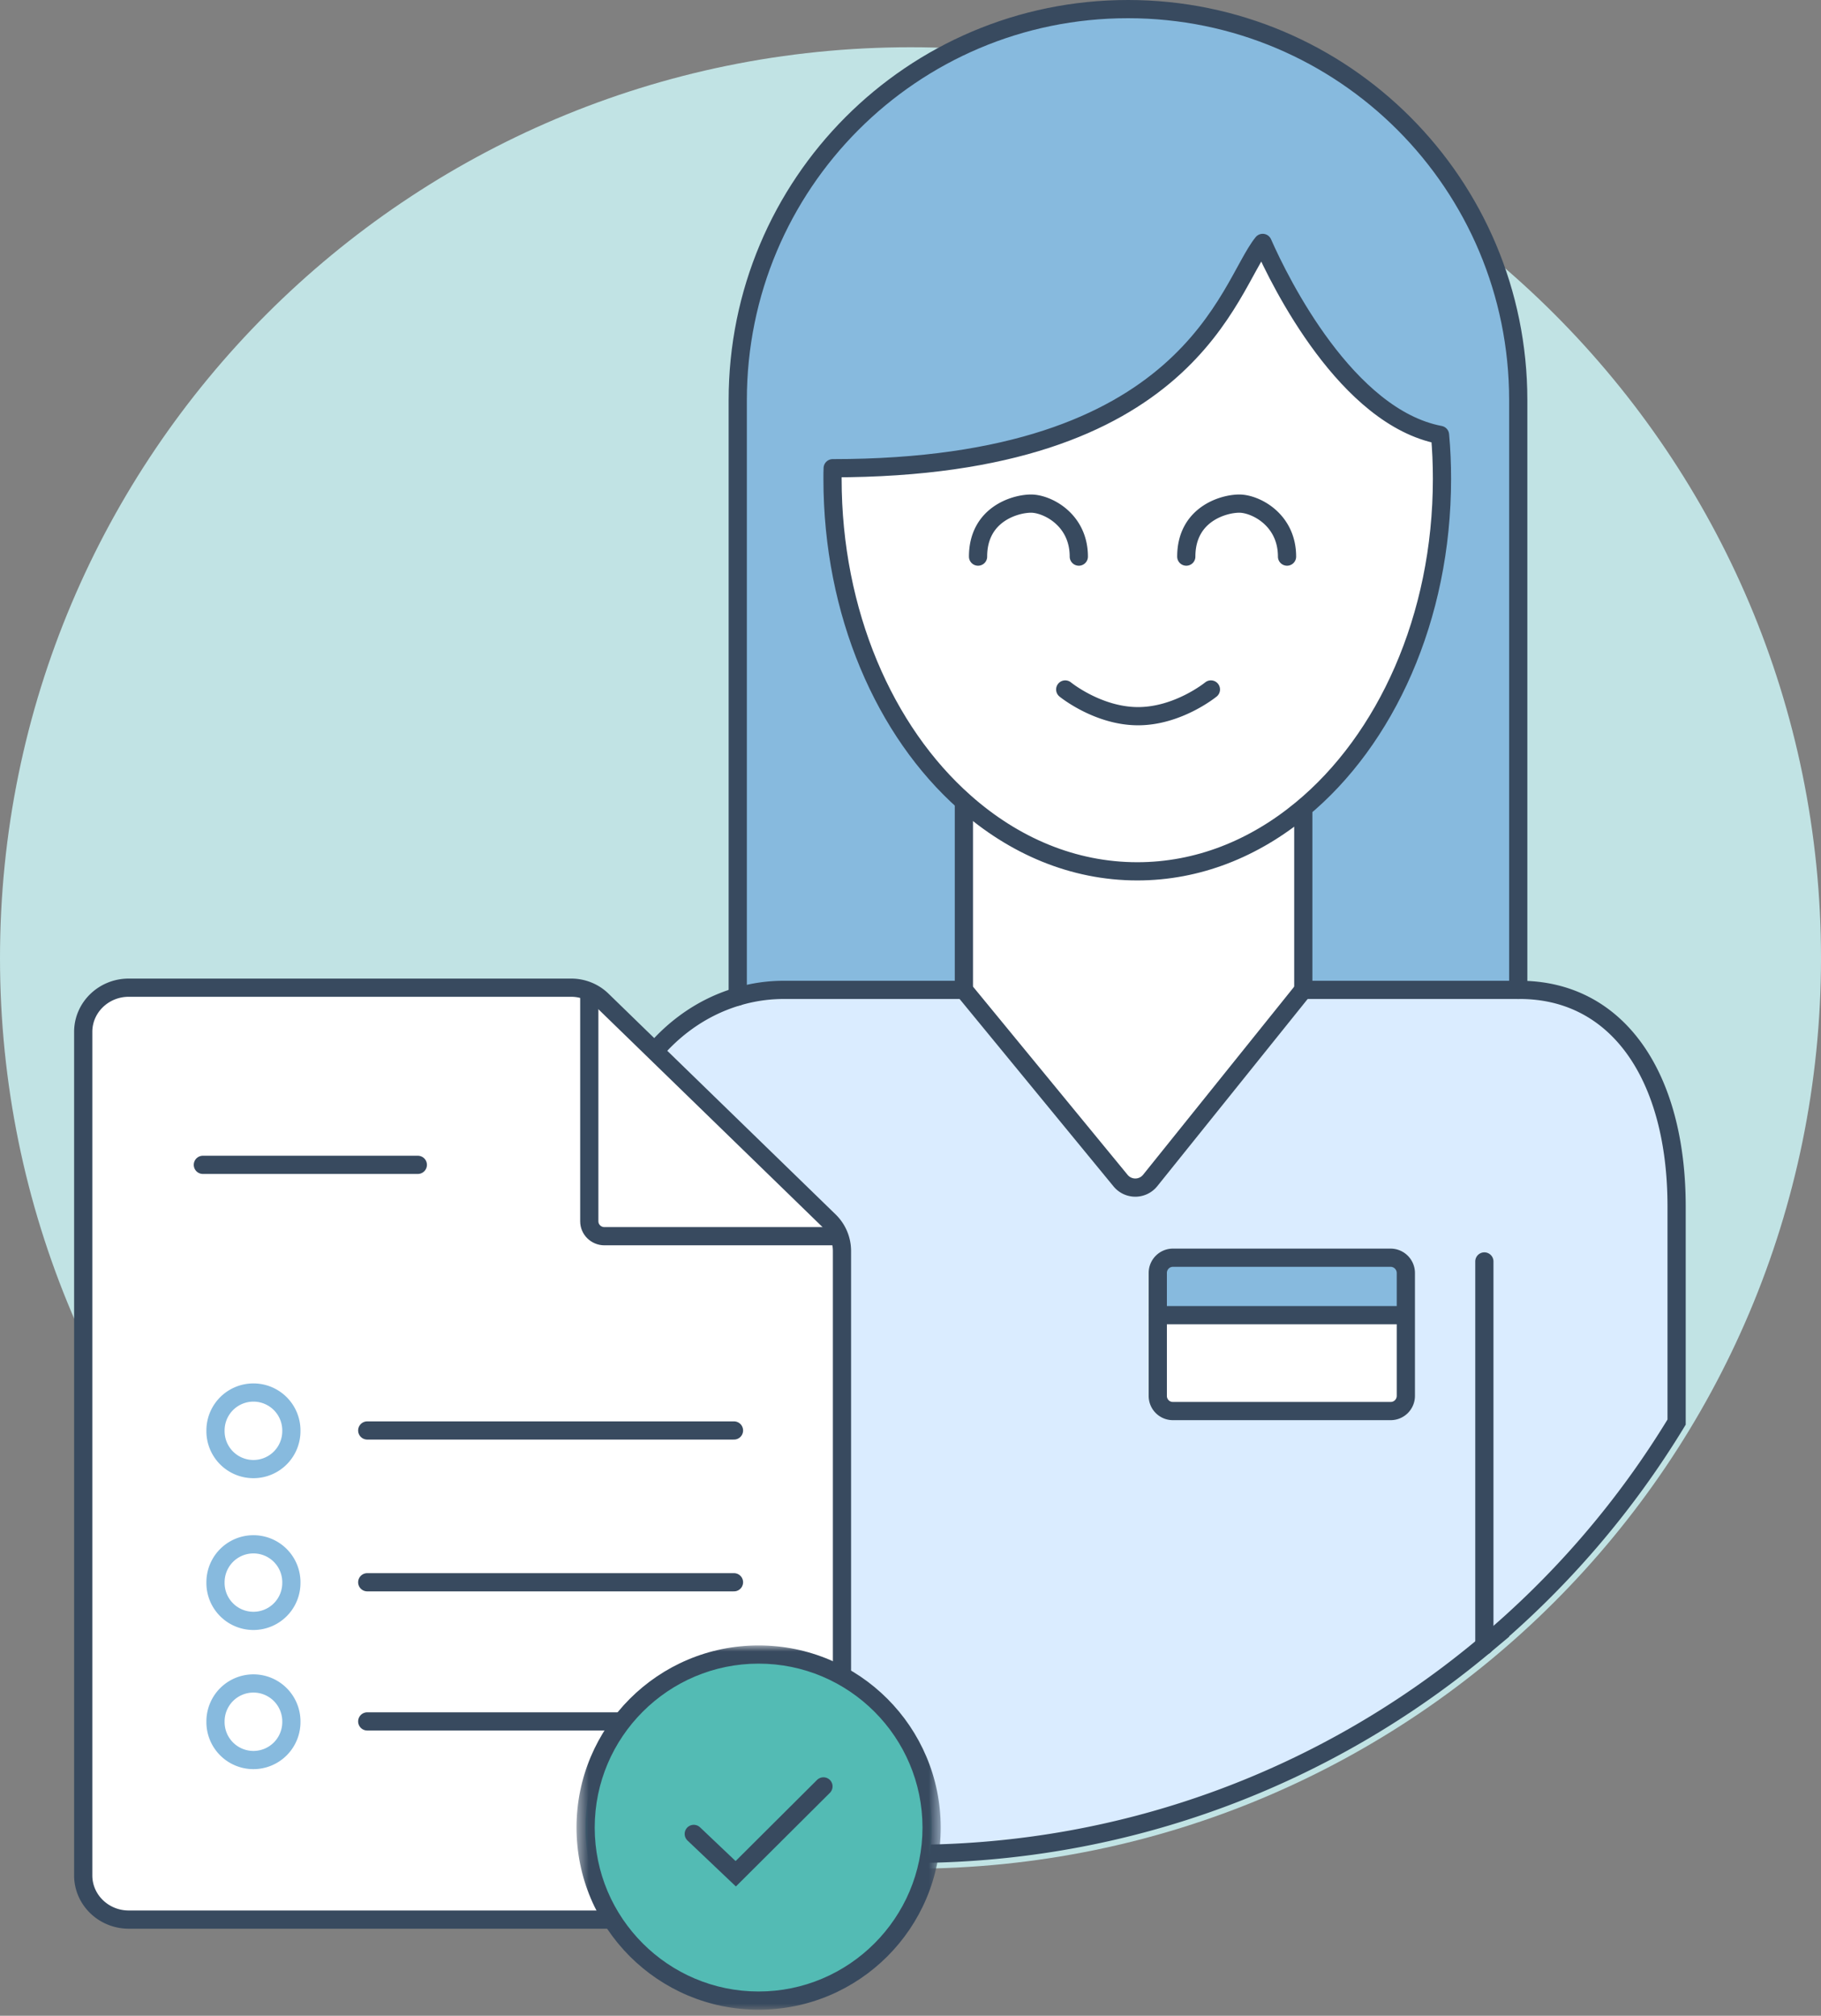
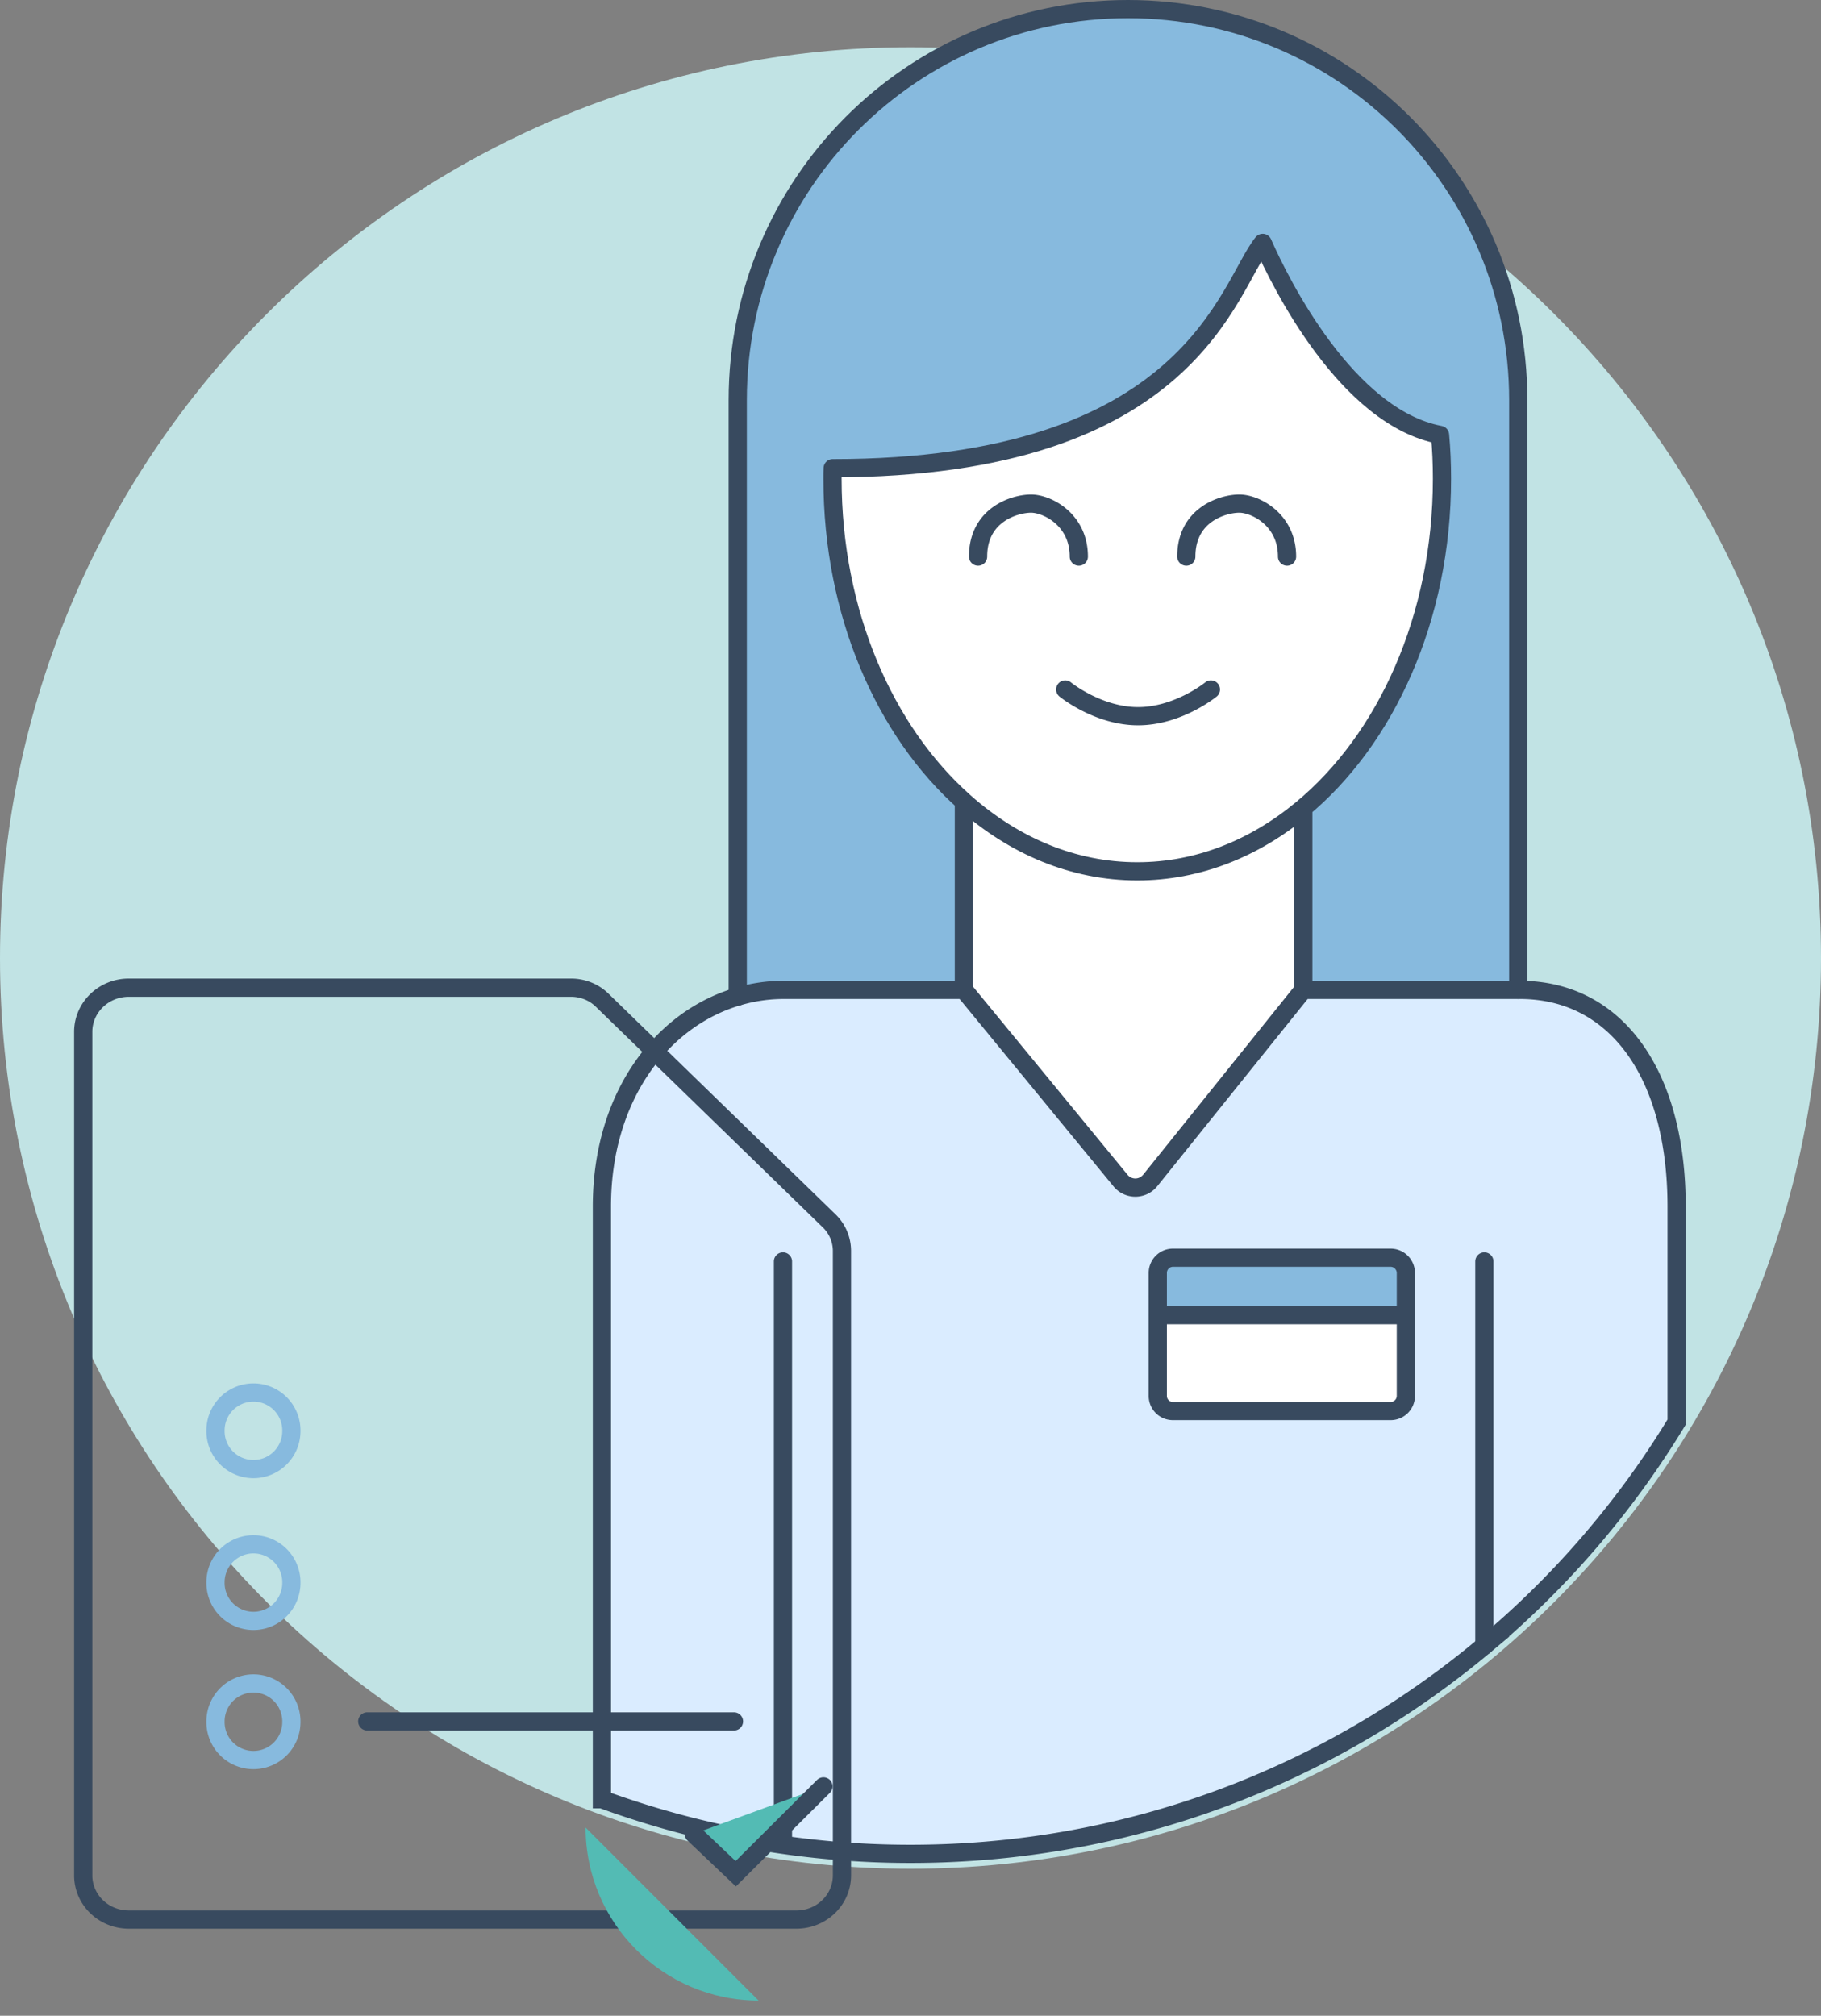
<svg xmlns="http://www.w3.org/2000/svg" xmlns:xlink="http://www.w3.org/1999/xlink" width="150" height="166">
  <rect width="100%" height="100%" fill="#808080" stroke="none" />
  <defs>
    <path id="a" d="M30.488 30h-30V0h30v30z" />
  </defs>
  <g fill="none" fill-rule="evenodd">
    <path d="M150 78.892c0 41.422-33.579 75-75 75s-75-33.578-75-75c0-41.42 33.579-75 75-75s75 33.58 75 75" fill="#C1E3E4" />
    <path d="M115.803 114.96v-10.131a1.26 1.26 0 0 0-1.254-1.255H96.623c-.701 0-1.254.566-1.254 1.254v10.131c0 .688.553 1.242 1.254 1.242h17.926a1.25 1.25 0 0 0 1.254-1.242m6.467 20.558c-12.8 10.71-29.287 17.151-47.274 17.151a73.825 73.825 0 0 1-25.414-4.5V99.356c0-9.012 4.88-15.43 11.188-17.287a13.286 13.286 0 0 1 3.824-.552h14.803l12.91 15.713a1.573 1.573 0 0 0 2.434-.013l12.615-15.7H125.17c8.066 0 12.935 7.082 12.935 17.84v17.753a74.046 74.046 0 0 1-15.836 18.407" fill="#DAECFF" />
    <path d="M125.06 33.062v48.455h-17.704V66.861l-.16-.196c6.959-5.73 11.582-15.788 11.582-27.234 0-1.229-.05-2.434-.16-3.615-7.66-1.45-13.143-12.48-14.606-15.812-2.902 3.59-5.84 18.554-35.422 18.554-.013.295-.013.577-.013.873 0 11.053 4.304 20.816 10.882 26.631l-.062.062v15.393H64.594c-1.316 0-2.595.185-3.824.553V32.952C60.77 15.162 75.13.75 92.909.75c17.779 0 32.152 14.411 32.152 32.202v.11z" fill="#87BADE" />
    <path d="M118.618 35.816c.111 1.181.16 2.386.16 3.615 0 11.447-4.623 21.504-11.582 27.234-3.898 3.22-8.533 5.089-13.512 5.089-5.287 0-10.18-2.102-14.226-5.692-6.578-5.815-10.88-15.578-10.88-26.631 0-.296 0-.578.011-.873 29.582 0 32.521-14.964 35.422-18.554 1.464 3.333 6.947 14.361 14.607 15.812M115.803 108.308v6.651a1.25 1.25 0 0 1-1.254 1.243H96.623a1.242 1.242 0 0 1-1.254-1.243v-6.65h20.434z" fill="#FFF" />
    <path d="M115.803 104.829v3.479H95.369v-3.48c0-.687.553-1.254 1.254-1.254h17.926a1.26 1.26 0 0 1 1.254 1.255" fill="#87BADE" />
    <path d="M107.356 66.86v14.657l-12.615 15.7a1.572 1.572 0 0 1-2.434.013l-12.91-15.713V66.124l.062-.062c4.045 3.59 8.938 5.693 14.225 5.693 4.979 0 9.615-1.87 13.512-5.09l.16.196z" fill="#FFF" />
    <path d="M79.459 66.062c-6.579-5.815-10.882-15.578-10.882-26.63 0-.297 0-.579.013-.874 29.581 0 32.52-14.964 35.421-18.554 1.464 3.332 6.948 14.361 14.608 15.812.11 1.181.16 2.386.16 3.615 0 11.446-4.623 21.504-11.582 27.234-3.898 3.22-8.534 5.09-13.514 5.09-5.287 0-10.18-2.103-14.225-5.693z" stroke="#384A5F" stroke-width="1.5" stroke-linecap="round" stroke-linejoin="round" />
    <path d="M60.77 82.07V32.952C60.77 15.16 75.13.75 92.909.75c17.779 0 32.152 14.41 32.152 32.2v48.566" stroke="#384A5F" stroke-width="1.5" stroke-linecap="round" stroke-linejoin="round" />
    <path d="M87.745 56.779s2.693 2.2 6 2.2 6-2.2 6-2.2M64.495 151.833v-47.951M122.27 135.529V103.882M97.717 45.837c0-3.492 3.06-4.364 4.365-4.364 1.315 0 3.934 1.302 3.934 4.364M80.565 45.837c0-3.492 3.062-4.364 4.365-4.364 1.315 0 3.934 1.302 3.934 4.364M107.356 81.517l-12.615 15.7a1.572 1.572 0 0 1-2.434.013l-12.91-15.713M115.803 108.308v6.651a1.25 1.25 0 0 1-1.254 1.243H96.623a1.242 1.242 0 0 1-1.254-1.243v-10.13c0-.689.553-1.255 1.254-1.255h17.926a1.26 1.26 0 0 1 1.254 1.255v3.48zM95.368 108.308h20.434" stroke="#384A5F" stroke-width="1.5" stroke-linecap="round" stroke-linejoin="round" />
    <path d="M79.397 66.124v15.394H64.594a13.28 13.28 0 0 0-3.824.552c-6.307 1.857-11.189 8.275-11.189 17.287v48.812a73.834 73.834 0 0 0 25.414 4.5c17.988 0 34.476-6.442 47.275-17.151a74.046 74.046 0 0 0 15.836-18.407V99.357c0-10.757-4.869-17.84-12.934-17.84h-17.816V66.862" stroke="#384A5F" stroke-width="1.5" />
    <g>
-       <path d="M69.355 103.013v51.428c0 2.01-1.68 3.64-3.75 3.64h-55c-2.071 0-3.75-1.63-3.75-3.64V84.977c0-2.01 1.679-3.64 3.75-3.64h36.442c.957 0 1.875.368 2.55 1.026L68.3 100.538a3.452 3.452 0 0 1 1.055 2.475" fill="#FFF" />
      <path d="M69.355 103.013v51.428c0 2.01-1.68 3.64-3.75 3.64h-55c-2.071 0-3.75-1.63-3.75-3.64V84.977c0-2.01 1.679-3.64 3.75-3.64h36.442c.957 0 1.875.368 2.55 1.026L68.3 100.538a3.452 3.452 0 0 1 1.055 2.475z" stroke="#384A5F" stroke-width="1.5" stroke-linecap="round" stroke-linejoin="round" />
-       <path d="M48.541 81.754v18.822c0 .678.56 1.228 1.25 1.228h19.043M16.71 95.926h17.707M30.25 130.301H60.46" stroke="#384A5F" stroke-width="1.5" stroke-linecap="round" stroke-linejoin="round" />
      <path d="M24 130.301a3.125 3.125 0 1 1-6.249 0 3.125 3.125 0 0 1 6.25 0z" stroke="#87BADE" stroke-width="1.5" stroke-linecap="round" stroke-linejoin="round" />
-       <path d="M30.25 117.801H60.46" stroke="#384A5F" stroke-width="1.5" stroke-linecap="round" stroke-linejoin="round" />
      <path d="M24 117.801a3.125 3.125 0 1 1-6.249 0 3.125 3.125 0 0 1 6.25 0z" stroke="#87BADE" stroke-width="1.5" stroke-linecap="round" stroke-linejoin="round" />
      <path d="M30.25 141.76H60.46" stroke="#384A5F" stroke-width="1.5" stroke-linecap="round" stroke-linejoin="round" />
      <path d="M24 141.76a3.125 3.125 0 1 1-6.249 0 3.125 3.125 0 0 1 6.25 0z" stroke="#87BADE" stroke-width="1.5" stroke-linecap="round" stroke-linejoin="round" />
-       <path d="M62.488 164.752c-7.857 0-14.25-6.393-14.25-14.25s6.393-14.25 14.25-14.25 14.25 6.393 14.25 14.25-6.393 14.25-14.25 14.25" fill="#53BBB4" />
+       <path d="M62.488 164.752c-7.857 0-14.25-6.393-14.25-14.25" fill="#53BBB4" />
      <g transform="translate(47 135.502)">
        <mask id="b" fill="#fff">
          <use xlink:href="#a" />
        </mask>
-         <path d="M15.488 0c-8.285 0-15 6.718-15 15 0 8.285 6.715 15 15 15s15-6.715 15-15c0-8.283-6.715-15-15-15m0 1.5c7.444 0 13.5 6.056 13.5 13.5s-6.056 13.5-13.5 13.5-13.5-6.056-13.5-13.5 6.056-13.5 13.5-13.5" fill="#384A5F" mask="url(#b)" />
      </g>
      <path fill="#53BBB4" d="M57.147 151.025l3.458 3.282 7.225-7.195" />
      <path stroke="#384A5F" stroke-width="1.5" stroke-linecap="round" d="M57.147 151.025l3.458 3.282 7.225-7.195" />
    </g>
  </g>
</svg>